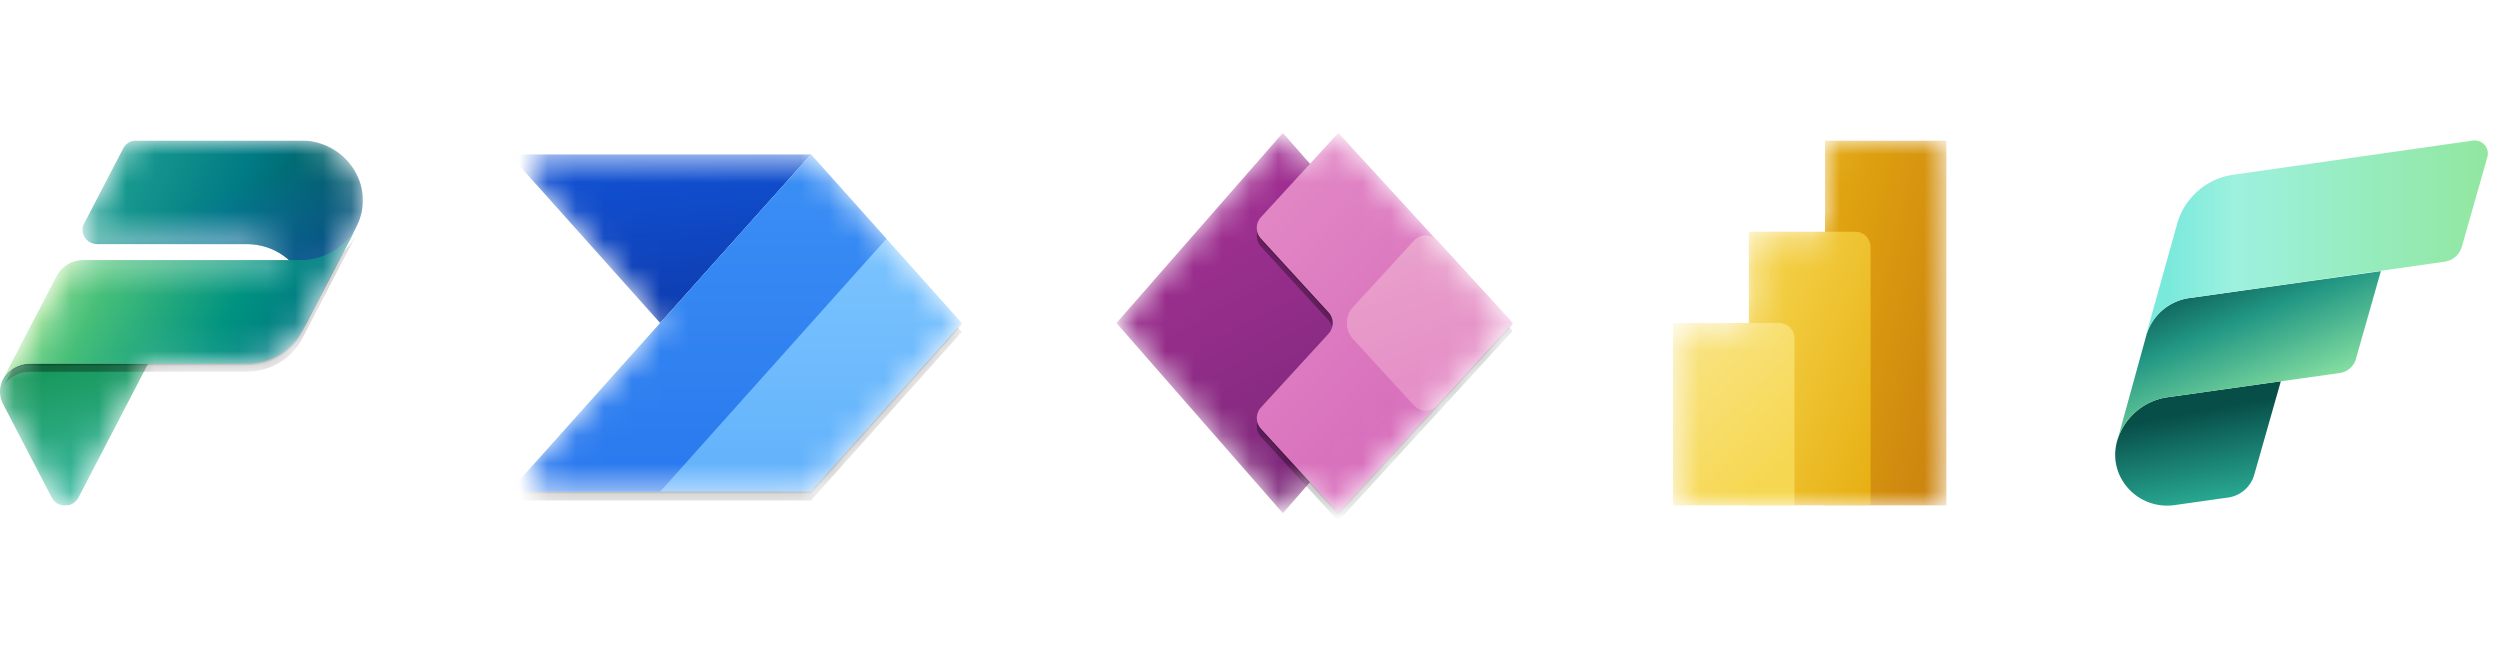
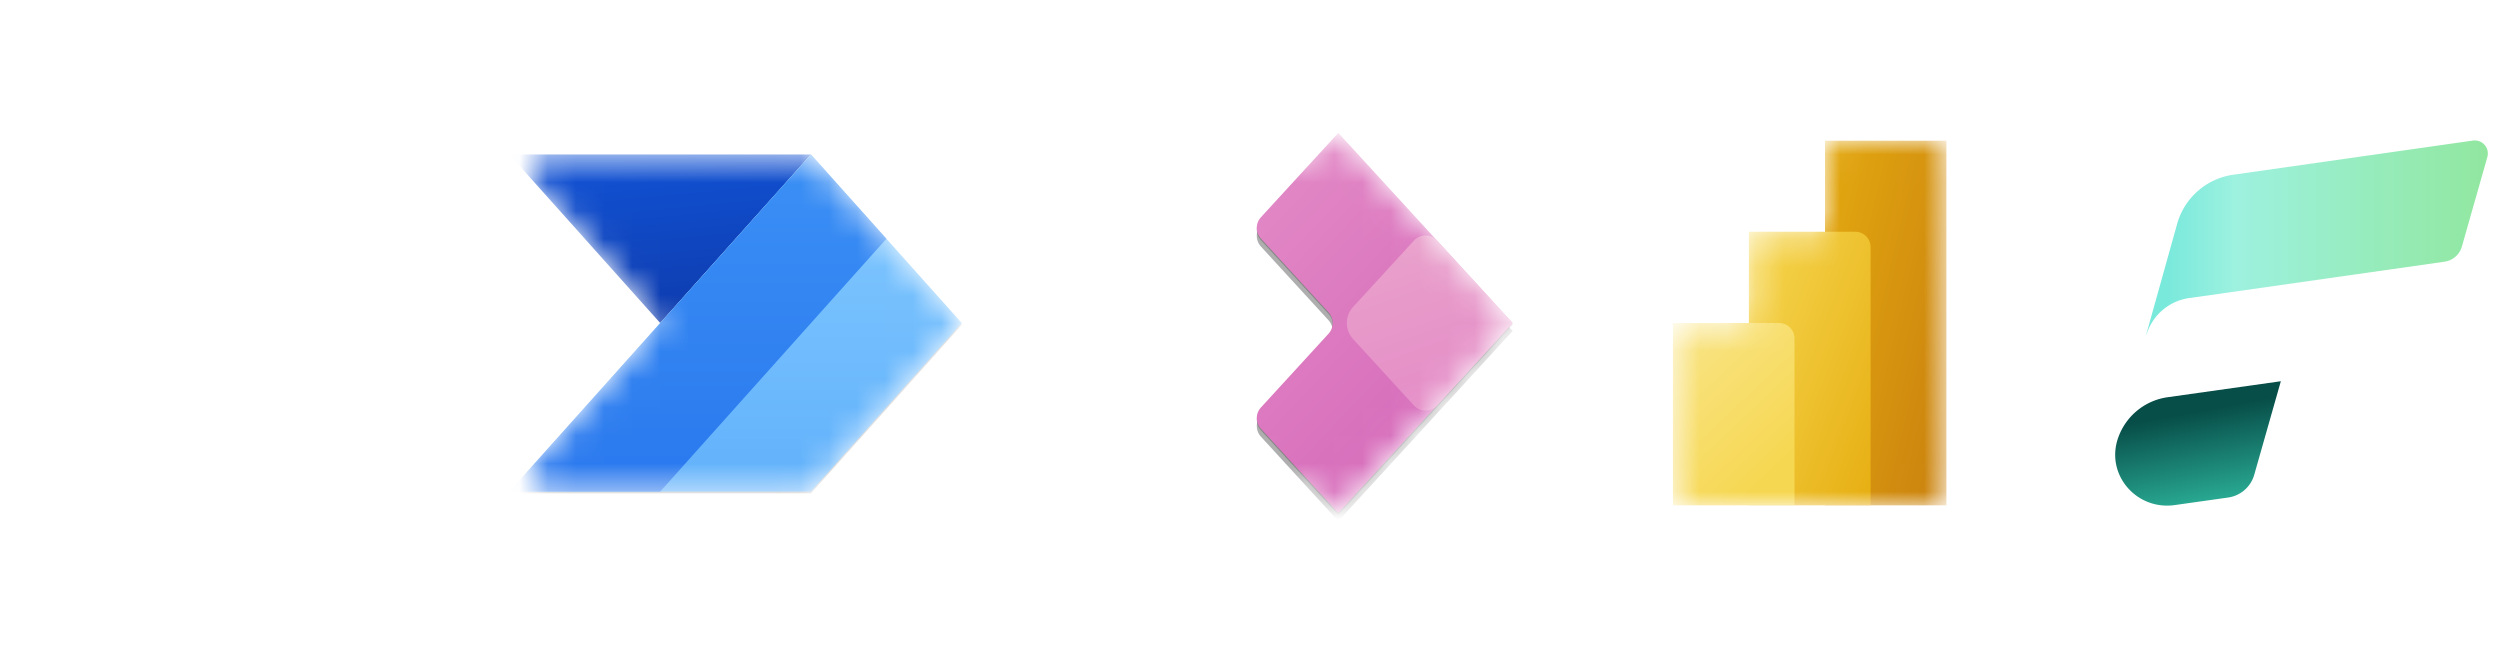
<svg xmlns="http://www.w3.org/2000/svg" width="89" height="23" fill="none">
  <g clip-path="url(#a)">
    <g clip-path="url(#b)">
      <mask id="c" width="13" height="13" x="0" y="5" maskUnits="userSpaceOnUse" style="mask-type:alpha">
-         <path fill="#fff" d="M4.86 5h5.837c1.634 0 2.701 1.639 2 3.047l.108-.208-2.029 3.9-.017.034-.317.609.317-.61a2.23 2.23 0 0 1-1.982 1.177H5.27L2.79 17.72a.538.538 0 0 1-.945 0L.111 14.387a.95.95 0 0 1 .004-.898l1.91-3.669c.179-.344.545-.561.945-.561h7.316a2.24 2.24 0 0 0-1.509-.568h-5.31c-.393 0-.648-.397-.472-.735l1.392-2.675A.53.53 0 0 1 4.859 5" />
-       </mask>
+         </mask>
      <g mask="url(#c)">
        <path fill="url(#d)" d="M1.035 12.95h4.236L2.79 17.72a.538.538 0 0 1-.945 0L.111 14.386c-.344-.66.156-1.438.924-1.438" />
        <path fill="url(#e)" d="M4.86 5h5.838c1.647 0 2.718 1.666 1.982 3.082l-1.903 3.656-.018.035-.317.609.335-.643c.702-1.409-.365-3.048-2-3.048h-5.31c-.392 0-.648-.397-.472-.735l1.392-2.675A.53.53 0 0 1 4.86 5" />
        <path fill="url(#f)" d="M4.86 5h5.838c1.647 0 2.718 1.666 1.982 3.082l-1.907 3.665-.014.026-.17.325.184-.351c.71-1.41-.358-3.056-1.996-3.056h-5.31c-.392 0-.648-.397-.472-.735l1.392-2.675A.53.53 0 0 1 4.86 5" />
        <g filter="url(#g)">
          <path fill="#000" fill-opacity=".24" d="M8.778 13.006H1.051c-.4 0-.766.217-.946.561l1.92-3.69c.18-.344.546-.562.946-.562h7.727c.838 0 1.605-.454 1.98-1.174l.128-.245-2.046 3.933c-.375.722-1.143 1.177-1.982 1.177" />
        </g>
        <g filter="url(#h)">
          <path fill="#000" fill-opacity=".32" d="M8.778 13.233H1.051c-.4 0-.766.218-.946.562l1.92-3.691c.18-.344.546-.561.946-.561h7.727c.838 0 1.605-.455 1.98-1.175l.128-.245-2.046 3.933c-.375.722-1.143 1.177-1.982 1.177" />
        </g>
        <path fill="url(#i)" d="M8.777 12.95H1.05c-.4 0-.766.217-.946.56l1.92-3.69c.18-.344.546-.561.946-.561h7.727c.838 0 1.605-.455 1.98-1.175l.129-.245-2.047 3.933c-.375.722-1.143 1.178-1.982 1.178" />
        <path fill="url(#j)" d="M8.772 12.95H1.055c-.4 0-.767.217-.946.56l1.92-3.69c.18-.344.546-.561.946-.561h7.762c.812 0 1.554-.44 1.92-1.136l-1.904 3.651a2.23 2.23 0 0 1-1.981 1.176" opacity=".7" />
      </g>
    </g>
    <mask id="k" width="17" height="13" x="18" y="5" maskUnits="userSpaceOnUse" style="mask-type:luminance">
      <path fill="#fff" fill-rule="evenodd" d="M28.59 5.5c.18 0 .352.077.471.21l4.804 5.369a.63.63 0 0 1 0 .842L29.06 17.29a.63.63 0 0 1-.47.21h-9.042a.632.632 0 0 1-.47-1.053l4.426-4.947-4.427-4.947a.632.632 0 0 1 .47-1.053z" clip-rule="evenodd" />
    </mask>
    <g mask="url(#k)">
      <path fill="url(#l)" d="m28.872 5.5-5.369 6-5.368-6z" />
      <path fill="#000" fill-opacity=".24" d="m28.872 5.563-10.737 12h10.737l5.368-6z" />
-       <path fill="#000" fill-opacity=".32" d="m28.872 5.816-10.737 12h10.737l5.368-6z" />
      <path fill="url(#m)" d="m18.135 17.5 10.737-12 5.368 6-5.368 6z" />
      <path fill="url(#n)" d="m18.135 17.5 10.737-12 2.684 3-8.053 9z" />
    </g>
    <mask id="o" width="14" height="13" x="40" y="5" maskUnits="userSpaceOnUse" style="mask-type:luminance">
      <path fill="#fff" fill-rule="evenodd" d="M40.235 10.943a.846.846 0 0 0 0 1.114l5.012 5.728a.564.564 0 0 0 .85 0l.539-.616.594.648a.564.564 0 0 0 .832 0l5.267-5.745a.846.846 0 0 0 0-1.144l-5.267-5.745a.564.564 0 0 0-.832 0l-.594.648-.54-.616a.564.564 0 0 0-.85 0z" clip-rule="evenodd" />
    </mask>
    <g mask="url(#o)">
-       <path fill="url(#p)" d="m45.67 18.27-5.924-6.77 5.924-6.77 5.925 6.77z" />
      <path fill="#000" fill-opacity=".32" d="m47.644 5.011 6.207 6.771-6.207 6.77-2.753-3.003a.564.564 0 0 1 0-.763l2.404-2.623a.564.564 0 0 0 0-.762L44.89 8.778a.564.564 0 0 1 0-.763z" />
      <path fill="#000" fill-opacity=".24" d="m47.644 4.783 6.207 6.77-6.207 6.772-2.753-3.005a.564.564 0 0 1 0-.762l2.404-2.623a.564.564 0 0 0 0-.763L44.89 8.55a.564.564 0 0 1 0-.763z" />
      <path fill="url(#q)" d="m47.644 4.73 6.207 6.77-6.207 6.77-2.753-3.003a.564.564 0 0 1 0-.763l2.404-2.623a.564.564 0 0 0 0-.762L44.89 8.496a.564.564 0 0 1 0-.763z" />
      <path fill="url(#r)" d="M50.334 8.568a.564.564 0 0 1 .832 0l2.687 2.932-2.687 2.932a.564.564 0 0 1-.832 0l-2.163-2.36a.846.846 0 0 1 0-1.144z" />
    </g>
    <g clip-path="url(#s)">
      <mask id="t" width="11" height="13" x="59" y="5" maskUnits="userSpaceOnUse" style="mask-type:luminance">
        <path fill="#fff" fill-rule="evenodd" d="M64.967 5.542c0-.3.243-.542.542-.542h3.25c.3 0 .542.243.542.542v11.916c0 .3-.243.542-.542.542h-8.667a.54.54 0 0 1-.541-.542v-5.416c0-.3.242-.542.541-.542h2.167V8.792c0-.3.243-.542.542-.542h2.166z" clip-rule="evenodd" />
      </mask>
      <g mask="url(#t)">
        <path fill="url(#u)" d="M69.302 5v13H64.97V5z" />
        <path fill="url(#v)" d="M66.593 8.792V18H62.26V8.25h3.791c.3 0 .542.243.542.542" />
        <path fill="url(#w)" d="M59.55 11.5V18h4.334v-5.958c0-.3-.242-.542-.542-.542z" />
      </g>
    </g>
    <g clip-path="url(#x)">
      <path fill="url(#y)" d="m79.314 17.713-1.896.268c-1.324.187-2.407-1.02-2.048-2.282a2.19 2.19 0 0 1 1.811-1.56l4.017-.567-.949 3.336a1.13 1.13 0 0 1-.935.805" />
      <path fill="url(#z)" d="m75.368 15.71-.012.046.001-.001z" />
-       <path fill="url(#A)" d="M77.95 10.61a1.86 1.86 0 0 0-1.54 1.324l-1.035 3.754a2.19 2.19 0 0 1 1.808-1.548l.335-.048h.002l1.345-.19 2.335-.33v.002l2.094-.295a.69.69 0 0 0 .574-.494l.891-3.133z" />
      <path fill="url(#B)" d="m88.03 5.005-8.512 1.213a2.43 2.43 0 0 0-2.005 1.729l-1.105 3.952.014-.008a1.86 1.86 0 0 1 1.526-1.282l1.21-.17.002-.002 7.86-1.12a.75.75 0 0 0 .622-.536l.909-3.195a.465.465 0 0 0-.521-.581" />
    </g>
  </g>
  <defs>
    <linearGradient id="d" x1=".84" x2="2.21" y1="12.949" y2="18.37" gradientUnits="userSpaceOnUse">
      <stop stop-color="#159455" />
      <stop offset="1" stop-color="#3FBDA9" />
    </linearGradient>
    <linearGradient id="e" x1="3.189" x2="11.643" y1="5.5" y2="9.412" gradientUnits="userSpaceOnUse">
      <stop stop-color="#23A794" />
      <stop offset=".568" stop-color="#007A84" />
      <stop offset="1" stop-color="#005158" />
    </linearGradient>
    <linearGradient id="f" x1="10.442" x2="8.996" y1="10.394" y2="6.452" gradientUnits="userSpaceOnUse">
      <stop stop-color="#004A8B" />
      <stop offset=".406" stop-color="#105DA8" stop-opacity=".5" />
      <stop offset="1" stop-color="#2170C6" stop-opacity="0" />
    </linearGradient>
    <linearGradient id="i" x1="2.021" x2="9.652" y1="9.826" y2="13.759" gradientUnits="userSpaceOnUse">
      <stop stop-color="#7FD9A2" />
      <stop offset=".196" stop-color="#47BF79" />
      <stop offset=".714" stop-color="#009280" />
      <stop offset="1" stop-color="#007A84" />
    </linearGradient>
    <linearGradient id="j" x1="1.947" x2="3.691" y1="9.968" y2="10.876" gradientUnits="userSpaceOnUse">
      <stop stop-color="#A8E47C" stop-opacity=".86" />
      <stop offset=".367" stop-color="#87D152" stop-opacity=".2" />
      <stop offset="1" stop-color="#58BE5A" stop-opacity="0" />
    </linearGradient>
    <linearGradient id="l" x1="32.071" x2="31.366" y1="11.988" y2="4.736" gradientUnits="userSpaceOnUse">
      <stop stop-color="#0D36A5" />
      <stop offset="1" stop-color="#1152D4" />
    </linearGradient>
    <linearGradient id="m" x1="18.135" x2="18.135" y1="5.5" y2="17.5" gradientUnits="userSpaceOnUse">
      <stop stop-color="#84CAFF" />
      <stop offset="1" stop-color="#61B1FB" />
    </linearGradient>
    <linearGradient id="n" x1="18.135" x2="18.135" y1="5.5" y2="17.5" gradientUnits="userSpaceOnUse">
      <stop stop-color="#3B90F5" />
      <stop offset="1" stop-color="#2A78EE" />
    </linearGradient>
    <linearGradient id="p" x1="58.498" x2="48.717" y1="13.757" y2="-4.563" gradientUnits="userSpaceOnUse">
      <stop stop-color="#742774" />
      <stop offset="1" stop-color="#BB35A4" />
    </linearGradient>
    <linearGradient id="q" x1="39.987" x2="50.177" y1="9.553" y2="19.174" gradientUnits="userSpaceOnUse">
      <stop stop-color="#E48CC7" />
      <stop offset="1" stop-color="#D467B9" />
    </linearGradient>
    <linearGradient id="r" x1="45.9" x2="48.072" y1="9.862" y2="15.856" gradientUnits="userSpaceOnUse">
      <stop stop-color="#E9A1CB" />
      <stop offset="1" stop-color="#E48CC7" />
    </linearGradient>
    <linearGradient id="u" x1="62.228" x2="70.345" y1="13.572" y2="15.483" gradientUnits="userSpaceOnUse">
      <stop stop-color="#E6AD10" />
      <stop offset="1" stop-color="#C87E0E" />
    </linearGradient>
    <linearGradient id="v" x1="60.188" x2="67.493" y1="13.656" y2="16.455" gradientUnits="userSpaceOnUse">
      <stop stop-color="#F6D751" />
      <stop offset="1" stop-color="#E6AD10" />
    </linearGradient>
    <linearGradient id="w" x1="57.453" x2="61.854" y1="13.492" y2="18.128" gradientUnits="userSpaceOnUse">
      <stop stop-color="#F9E589" />
      <stop offset="1" stop-color="#F6D751" />
    </linearGradient>
    <linearGradient id="y" x1="78.783" x2="78.208" y1="17.74" y2="14.624" gradientUnits="userSpaceOnUse">
      <stop stop-color="#28A790" />
      <stop offset="1" stop-color="#074D48" />
    </linearGradient>
    <linearGradient id="z" x1="75.356" x2="75.368" y1="15.733" y2="15.733" gradientUnits="userSpaceOnUse">
      <stop stop-color="#92E8A4" />
      <stop offset=".51" stop-color="#229784" />
      <stop offset="1" stop-color="#074D48" />
    </linearGradient>
    <linearGradient id="A" x1="80.946" x2="78.682" y1="14.732" y2="9.201" gradientUnits="userSpaceOnUse">
      <stop stop-color="#92E8A4" />
      <stop offset=".59" stop-color="#229784" />
      <stop offset="1" stop-color="#074D48" />
    </linearGradient>
    <linearGradient id="B" x1="76.408" x2="88.569" y1="8.45" y2="8.45" gradientUnits="userSpaceOnUse">
      <stop offset=".06" stop-color="#79E9DC" />
      <stop offset=".26" stop-color="#9DF1DF" />
      <stop offset="1" stop-color="#91E79F" />
    </linearGradient>
    <clipPath id="a">
      <rect width="88.57" height="23" fill="#fff" rx="4" />
    </clipPath>
    <clipPath id="b">
-       <path fill="#fff" d="M0 5h12.916v13H0z" />
-     </clipPath>
+       </clipPath>
    <clipPath id="s">
      <path fill="#fff" d="M59.55 5h9.75v13h-9.75z" />
    </clipPath>
    <clipPath id="x">
      <path fill="#fff" d="M75.3 5h13.27v13H75.3z" />
    </clipPath>
    <filter id="g" width="14.301" height="7.272" x="-.695" y="7.096" color-interpolation-filters="sRGB" filterUnits="userSpaceOnUse">
      <feFlood flood-opacity="0" result="BackgroundImageFix" />
      <feBlend in="SourceGraphic" in2="BackgroundImageFix" result="shape" />
      <feGaussianBlur result="effect1_foregroundBlur_1567_20767" stdDeviation=".4" />
    </filter>
    <filter id="h" width="28.701" height="21.672" x="-7.895" y=".123" color-interpolation-filters="sRGB" filterUnits="userSpaceOnUse">
      <feFlood flood-opacity="0" result="BackgroundImageFix" />
      <feBlend in="SourceGraphic" in2="BackgroundImageFix" result="shape" />
      <feGaussianBlur result="effect1_foregroundBlur_1567_20767" stdDeviation="4" />
    </filter>
  </defs>
</svg>